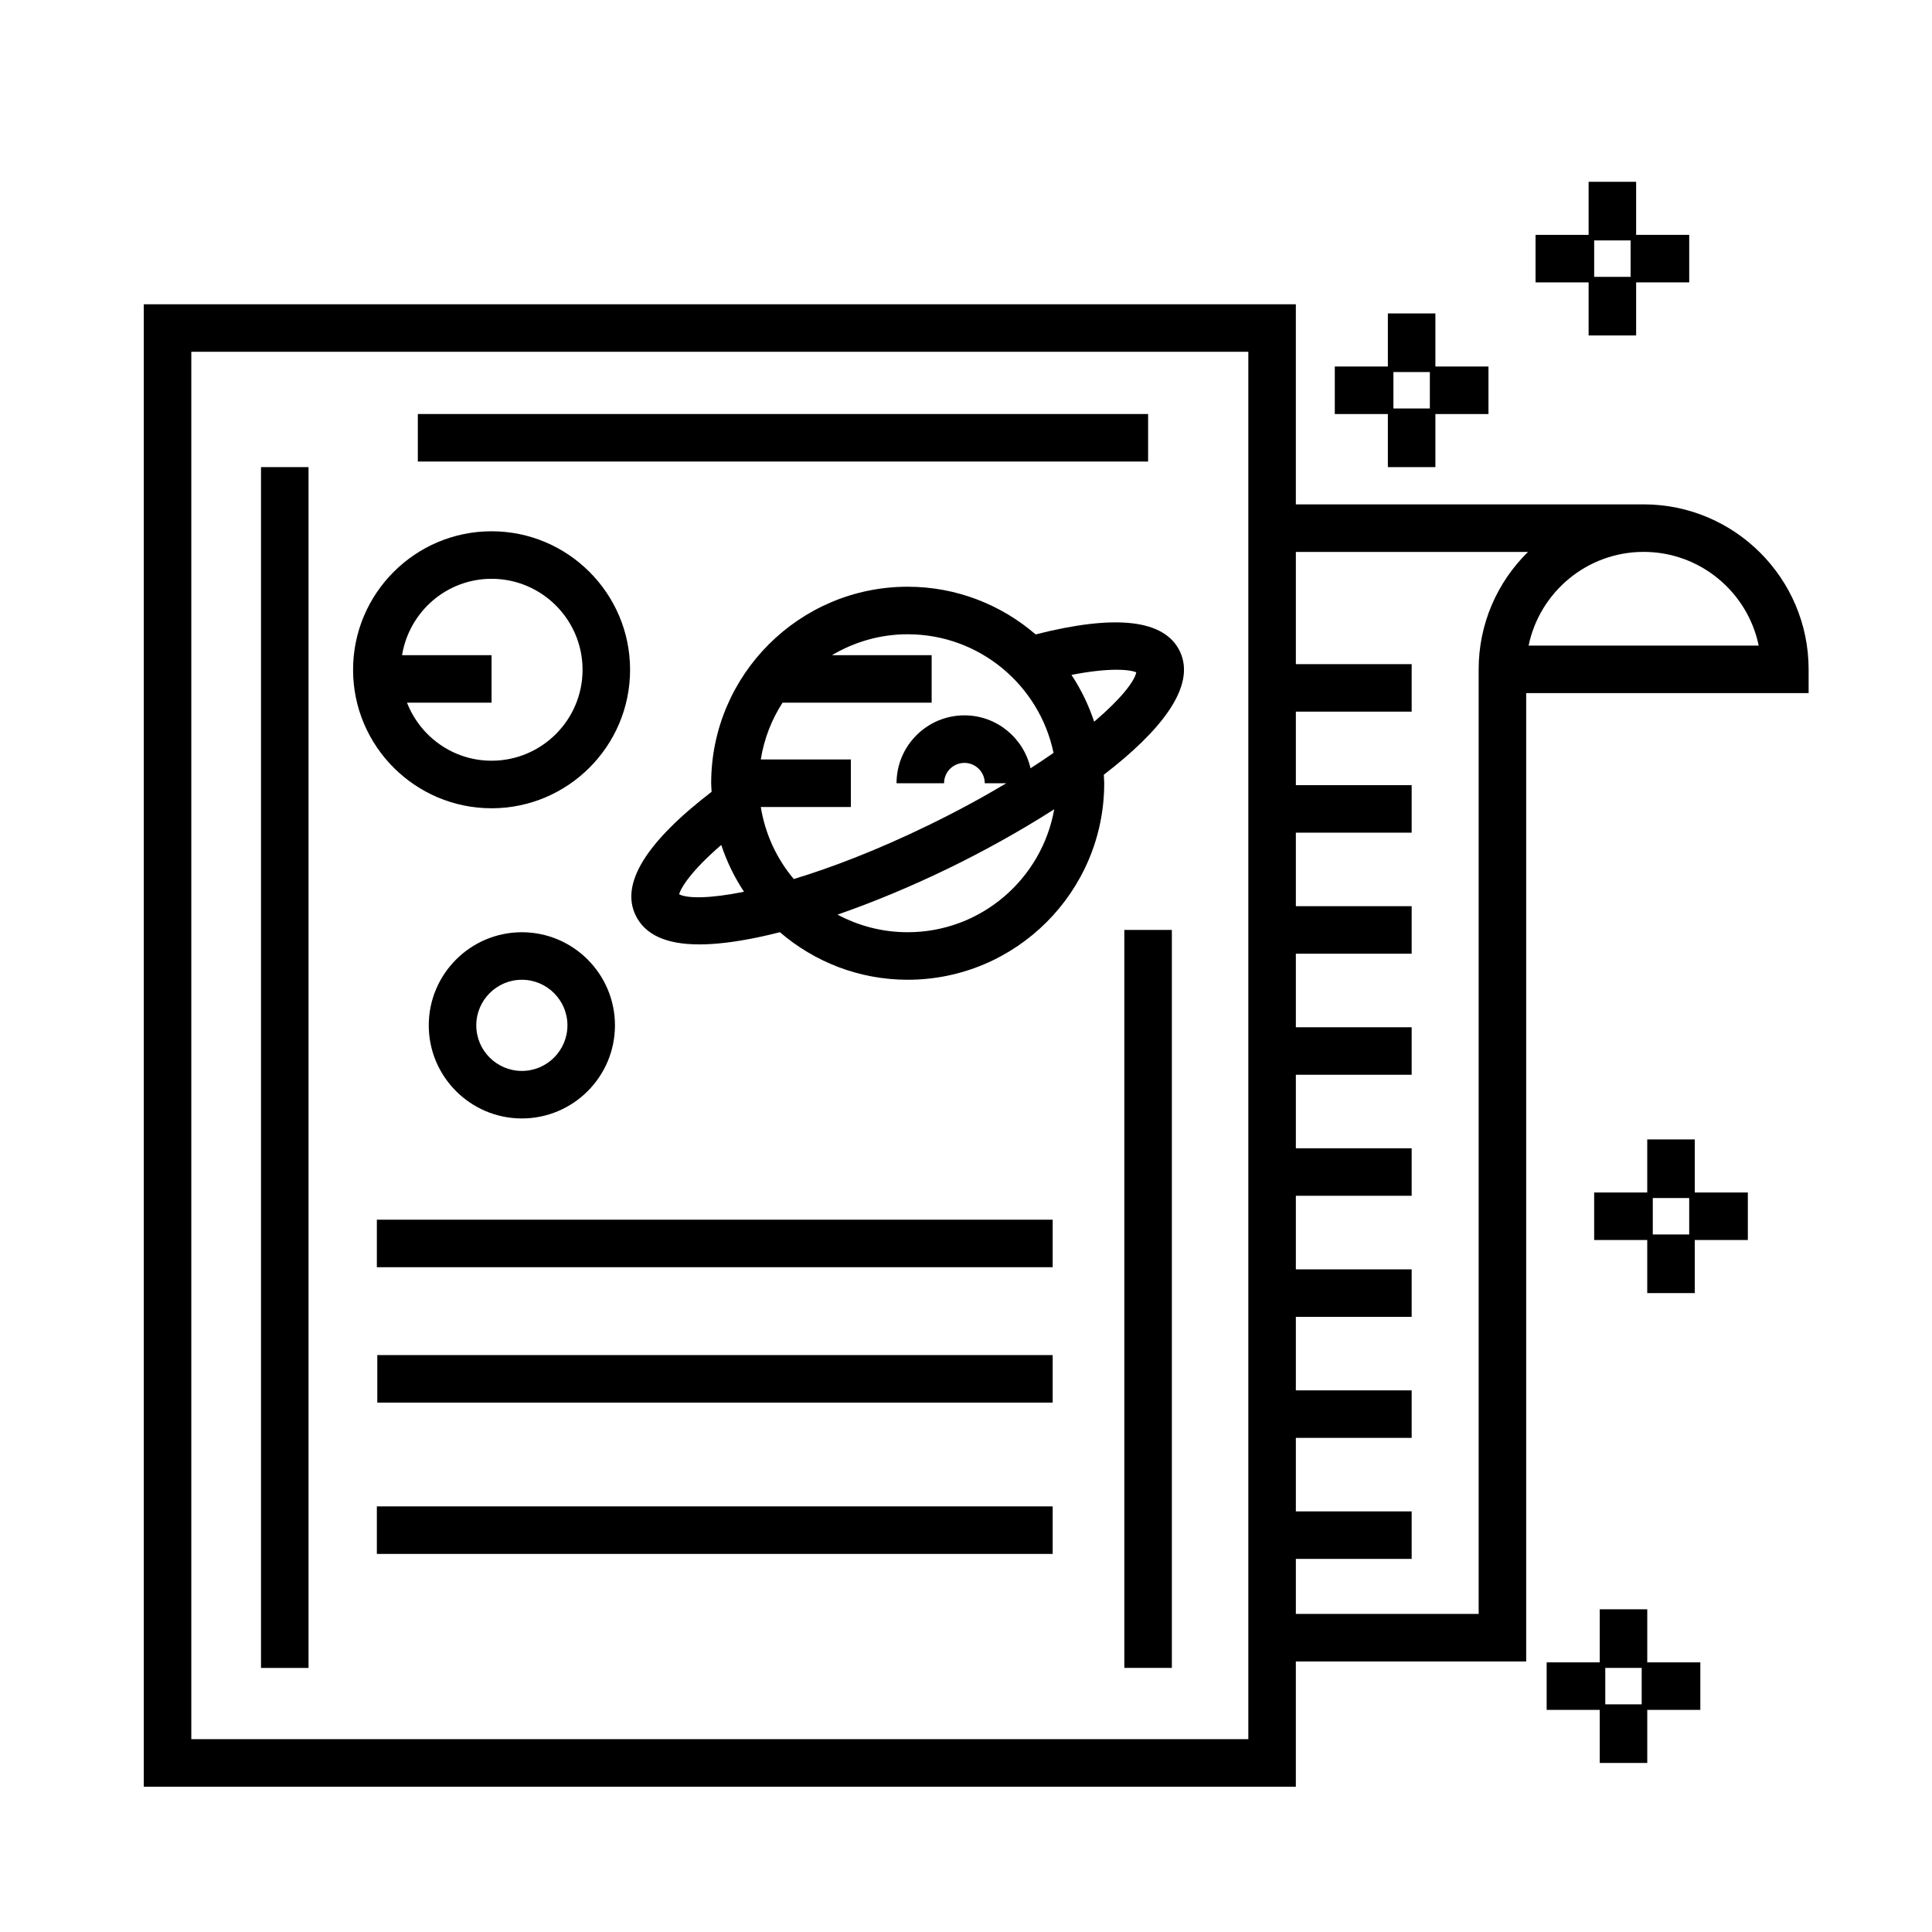
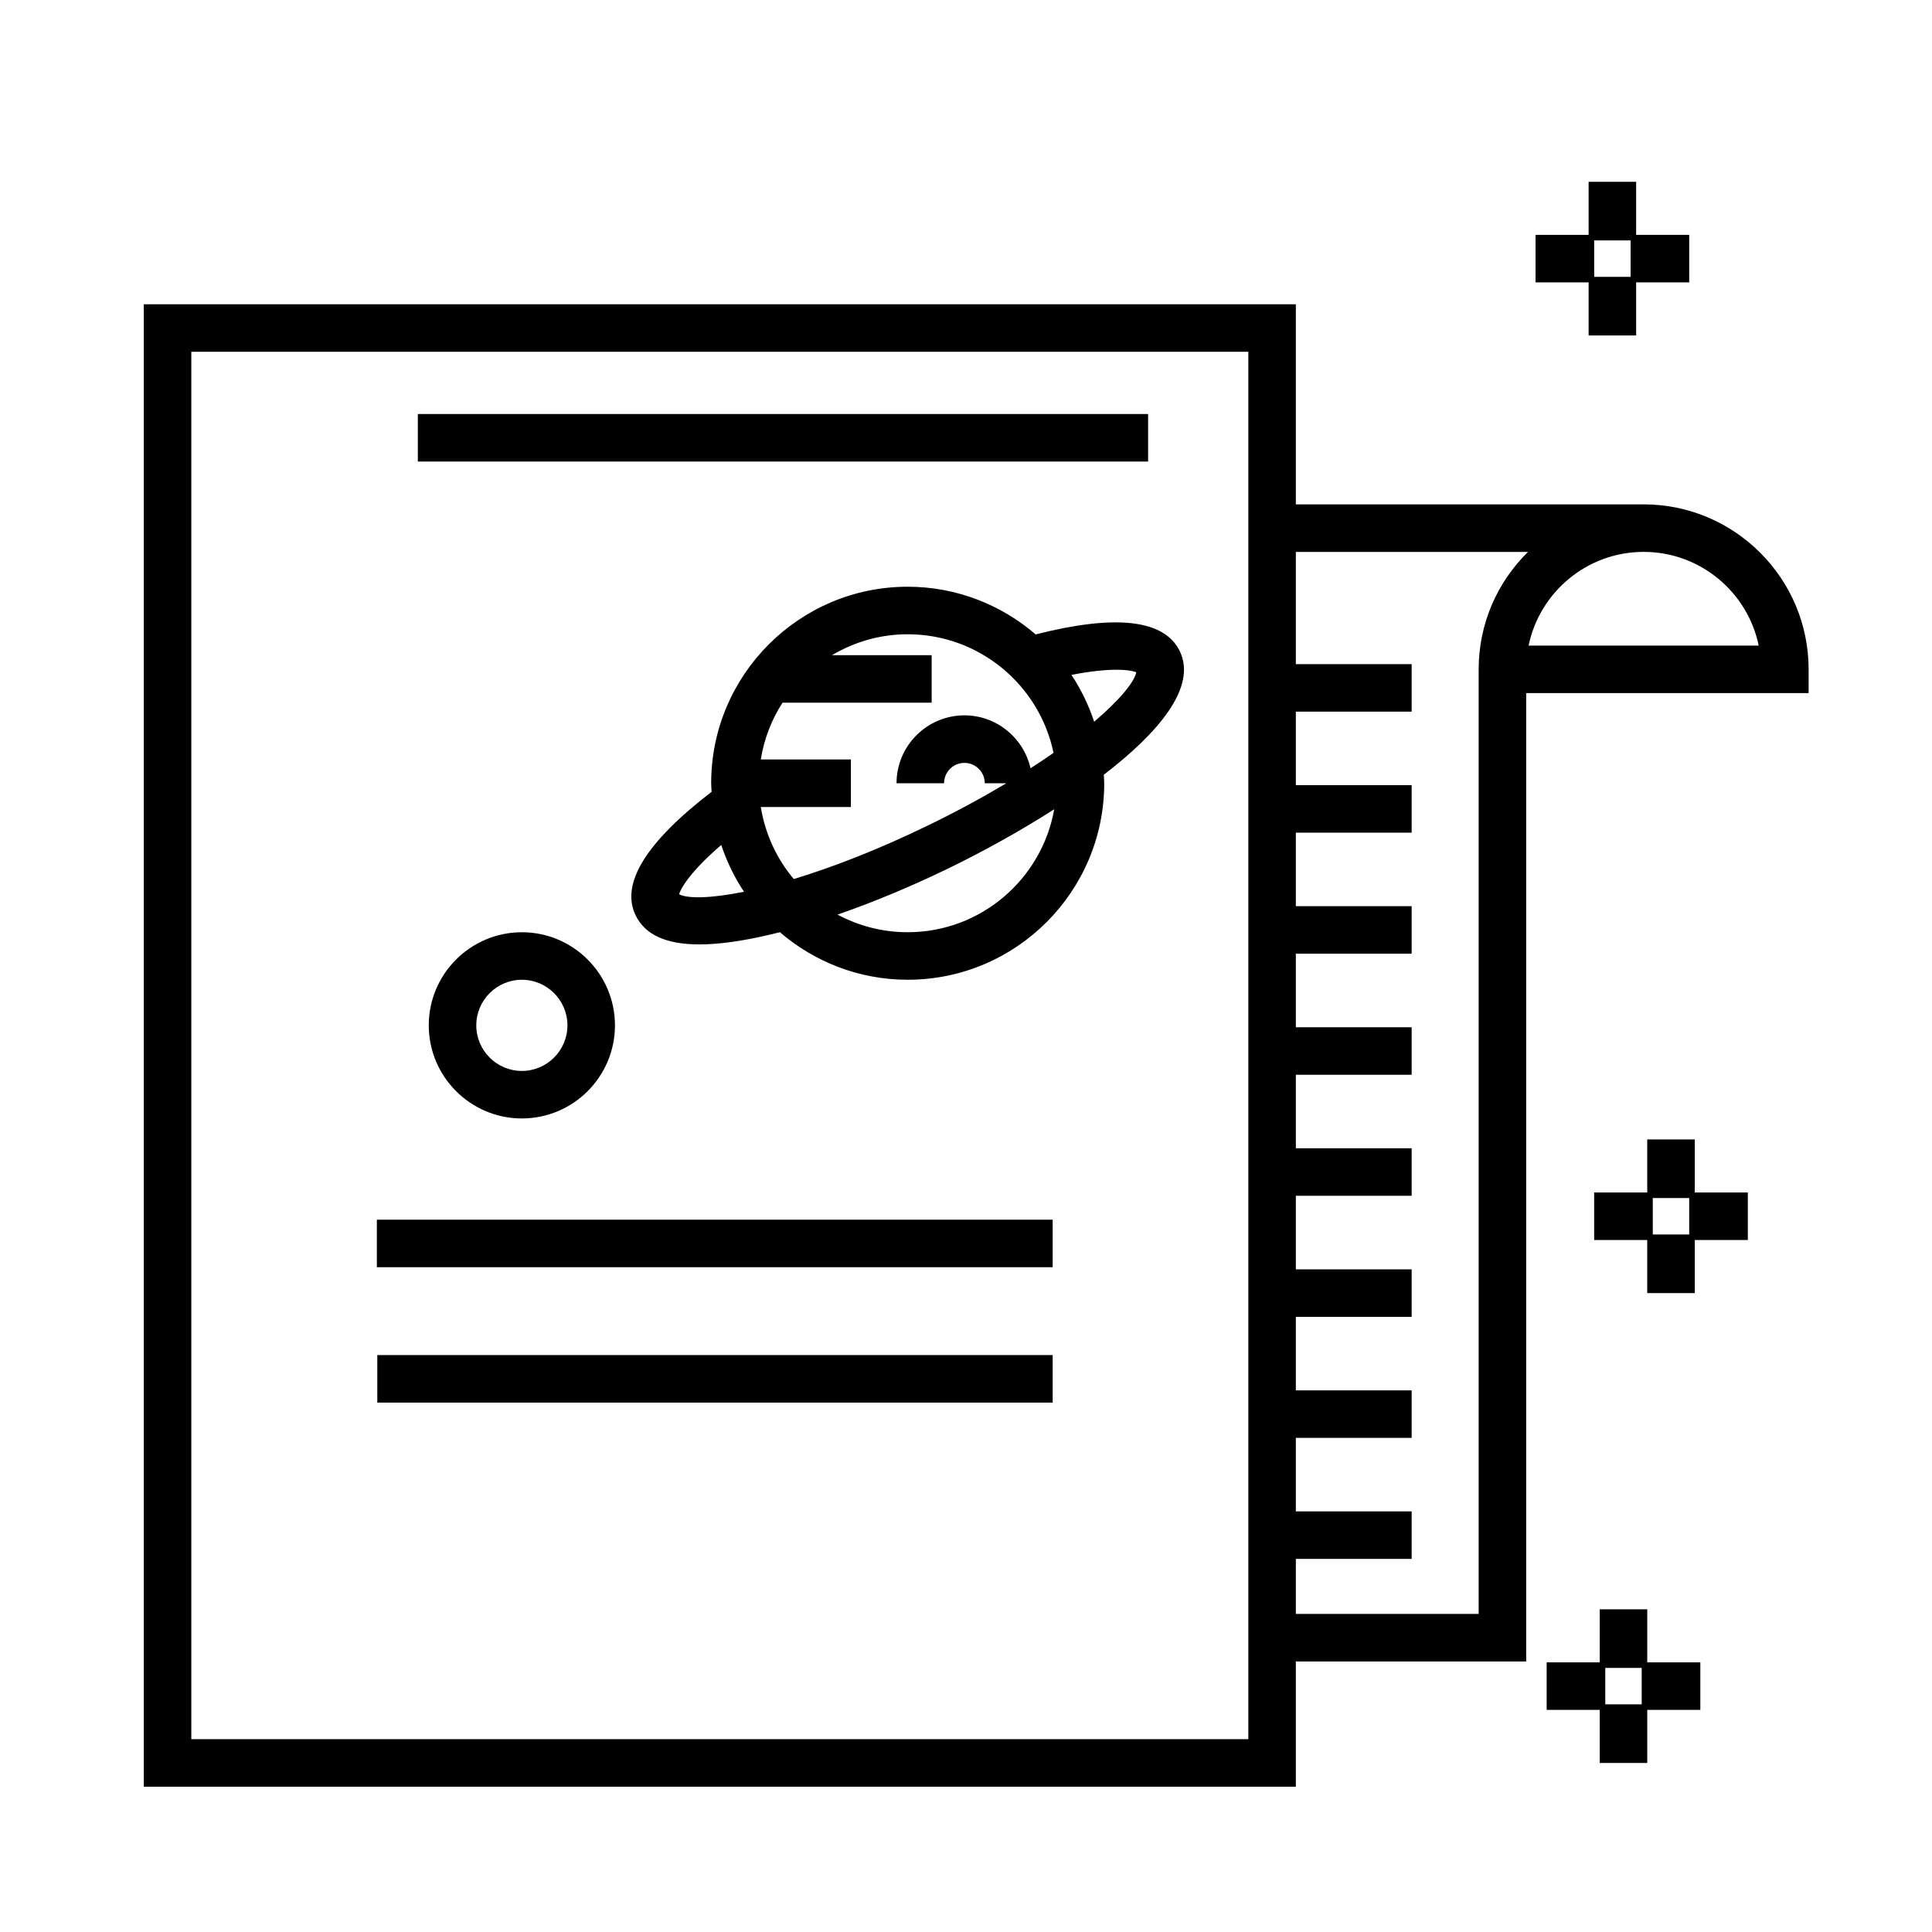
<svg xmlns="http://www.w3.org/2000/svg" fill="#000000" width="800px" height="800px" version="1.1" viewBox="144 144 512 512">
  <g>
-     <path d="m274.27 358.2c20.238 0 36.707-16.465 36.707-36.703 0-20.238-16.469-36.703-36.707-36.703-20.238 0-36.703 16.465-36.703 36.703 0 20.238 16.465 36.703 36.703 36.703zm0-60.812c13.297 0 24.113 10.812 24.113 24.105 0 13.297-10.816 24.105-24.113 24.105-10.207 0-18.898-6.398-22.41-15.375h22.41v-12.594h-23.719c1.867-11.449 11.746-20.242 23.719-20.242z" />
    <path d="m306.97 415.73c0-13.609-11.07-24.676-24.672-24.676s-24.672 11.07-24.672 24.676c0 13.602 11.07 24.672 24.672 24.672 13.605 0 24.672-11.066 24.672-24.672zm-36.75 0c0-6.66 5.422-12.082 12.078-12.082s12.078 5.422 12.078 12.082c0 6.66-5.422 12.078-12.078 12.078-6.66 0-12.078-5.418-12.078-12.078z" />
    <path d="m243.87 467.23h179.1v12.594h-179.1z" />
    <path d="m418.46 312.13c-9.129-7.856-20.965-12.641-33.918-12.641-28.711 0-52.074 23.363-52.074 52.074 0 0.766 0.082 1.512 0.117 2.273-17.352 13.32-24.215 24.348-20.133 32.742 2.5 5.144 8.066 7.699 16.883 7.699 4.312 0 9.406-0.613 15.297-1.828 1.949-0.402 3.977-0.883 6.047-1.406 9.113 7.836 20.934 12.602 33.871 12.602 28.719 0 52.078-23.363 52.078-52.074 0-0.762-0.086-1.5-0.109-2.258 14.559-11.168 24.742-23.25 20.129-32.758-4.086-8.395-16.988-9.824-38.188-4.426zm-67.078 18.094h39.516v-12.594h-26.418c5.891-3.496 12.734-5.543 20.066-5.543 19.016 0 34.93 13.512 38.652 31.434-1.906 1.328-3.945 2.695-6.098 4.082-1.82-8.012-8.961-14.027-17.516-14.027-9.922 0-17.992 8.07-17.992 17.992h12.594c0-2.977 2.418-5.394 5.394-5.394 2.973 0 5.394 2.418 5.394 5.394h5.715c-6.109 3.652-12.984 7.41-20.715 11.164-13.574 6.594-25.609 11.191-35.613 14.223-4.504-5.344-7.578-11.895-8.742-19.094h23.875v-12.594h-23.875c0.875-5.473 2.863-10.566 5.762-15.043zm-27.402 50.777c0.457-1.723 3.176-6.207 11.16-13.078 1.473 4.422 3.496 8.594 6.031 12.402-8.941 1.805-14.93 1.836-17.191 0.676zm60.562 10.047c-6.715 0-13.039-1.691-18.582-4.664 9.426-3.273 19.434-7.426 29.508-12.316 8.402-4.082 18.41-9.516 27.91-15.602-3.273 18.48-19.418 32.582-38.836 32.582zm60.582-68.879c-0.488 2.488-4.219 7.18-11.16 13.094-1.461-4.422-3.488-8.594-6.016-12.41 10.32-2.019 15.52-1.387 17.176-0.684z" />
    <path d="m243.99 503.11h178.98v12.594h-178.98z" />
-     <path d="m243.87 543.21h179.1v12.594h-179.1z" />
    <path d="m579.58 277.66h-92.168v-53.027h-305.31v392.87h305.31v-33.191h61.043v-256.63h74.848v-6.297c-0.004-24.113-19.617-43.723-43.723-43.723zm-104.76 327.24h-280.12v-367.67h280.12zm61.039-283.52v250.33h-48.445v-14.586h30.691v-12.594h-30.691v-19.48h30.691v-12.594h-30.691v-19.477h30.691v-12.594h-30.691v-19.488h30.691v-12.594h-30.691v-19.48h30.691v-12.594h-30.691v-19.488h30.691v-12.594h-30.691v-19.48h30.691v-12.594h-30.691v-19.48h30.691v-12.594h-30.691v-29.73h61.516c-8.062 7.914-13.07 18.934-13.07 31.109zm13.238-6.297c2.922-14.152 15.477-24.828 30.484-24.828 15.008 0 27.57 10.676 30.492 24.828z" />
    <path d="m565 232.9h12.594v-14.066h14.066v-12.594h-14.066v-14.062h-12.594v14.066h-14.066v12.594h14.066zm1.473-15.531v-9.656h9.652v9.656z" />
-     <path d="m511.8 267.79h12.594v-14.066h14.066v-12.594h-14.066v-14.066h-12.594v14.066h-14.066v12.594h14.066zm1.469-15.539v-9.656h9.656v9.656z" />
    <path d="m593.13 445.96h-12.594v14.062h-14.066v12.594h14.066v14.066h12.594v-14.066h14.066v-12.594h-14.066zm-1.473 15.531v9.656h-9.652v-9.656z" />
    <path d="m580.54 570.48h-12.594v14.062h-14.066v12.594h14.066v14.066h12.594v-14.066h14.066v-12.594h-14.066zm-1.473 15.531v9.656h-9.652v-9.656z" />
-     <path d="m213.17 267.79h12.594v318.23h-12.594z" />
-     <path d="m441.96 390.44h12.594v195.57h-12.594z" />
    <path d="m254.73 253.72h193.53v12.594h-193.53z" />
  </g>
</svg>